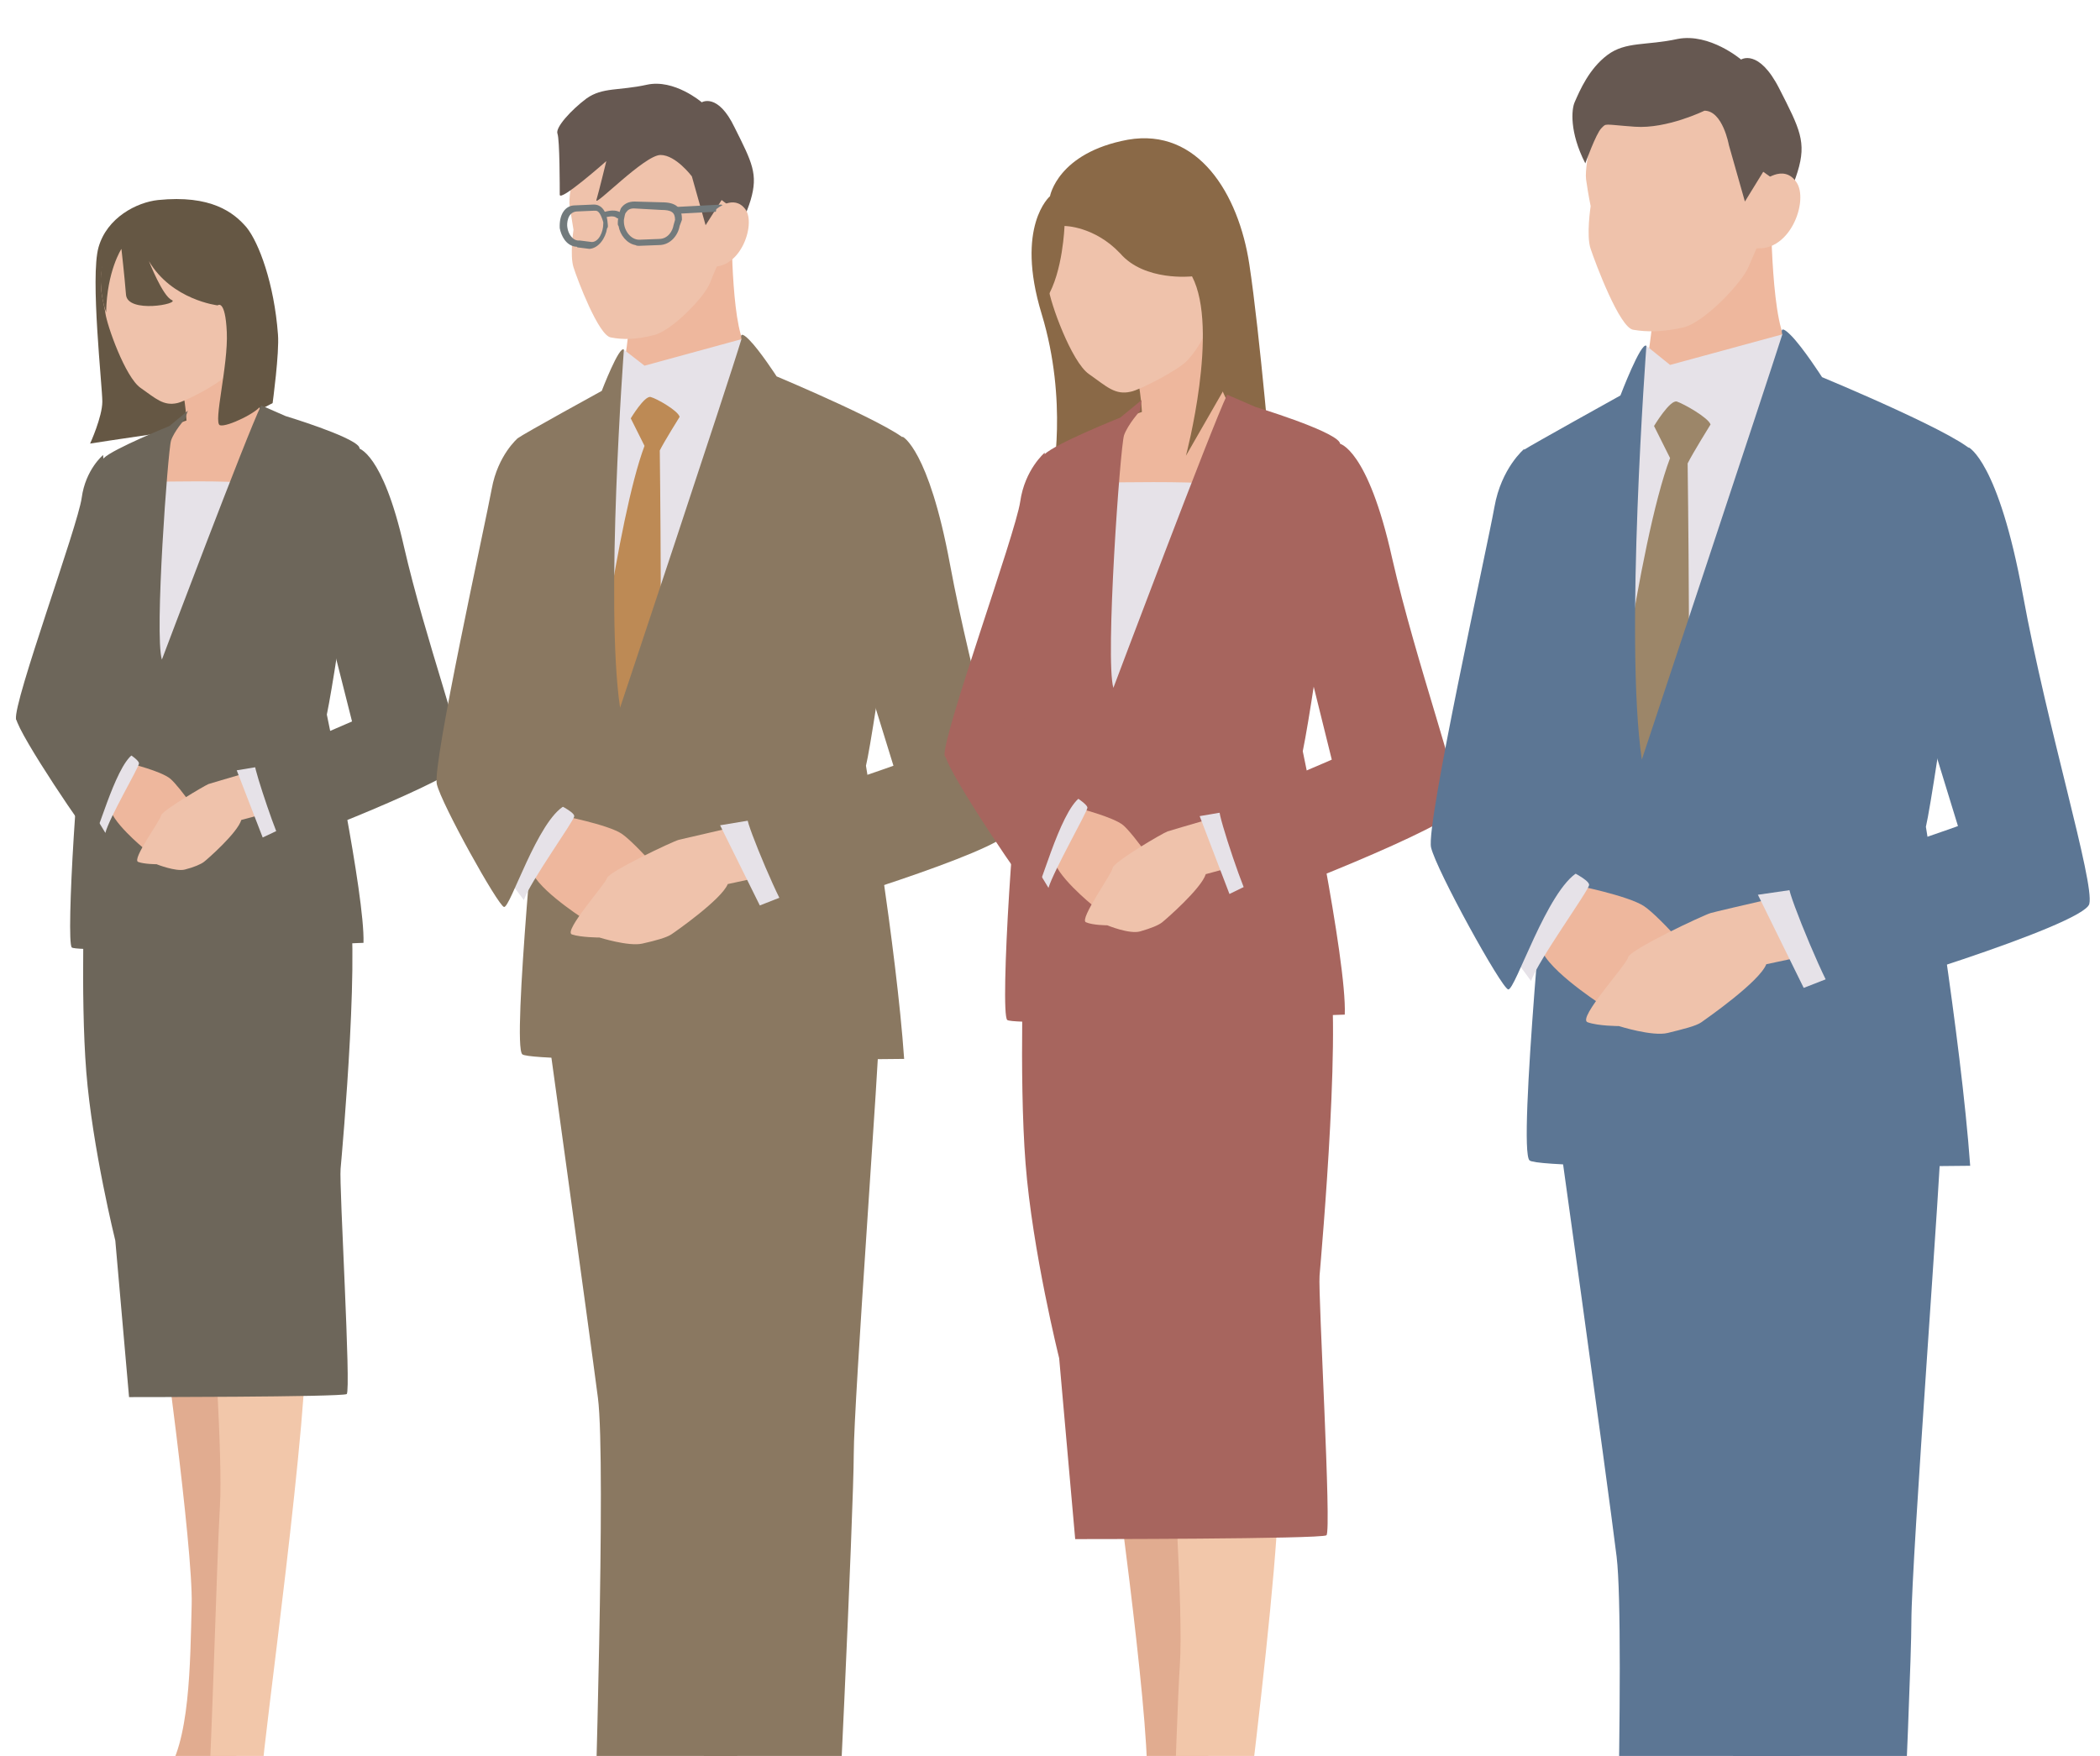
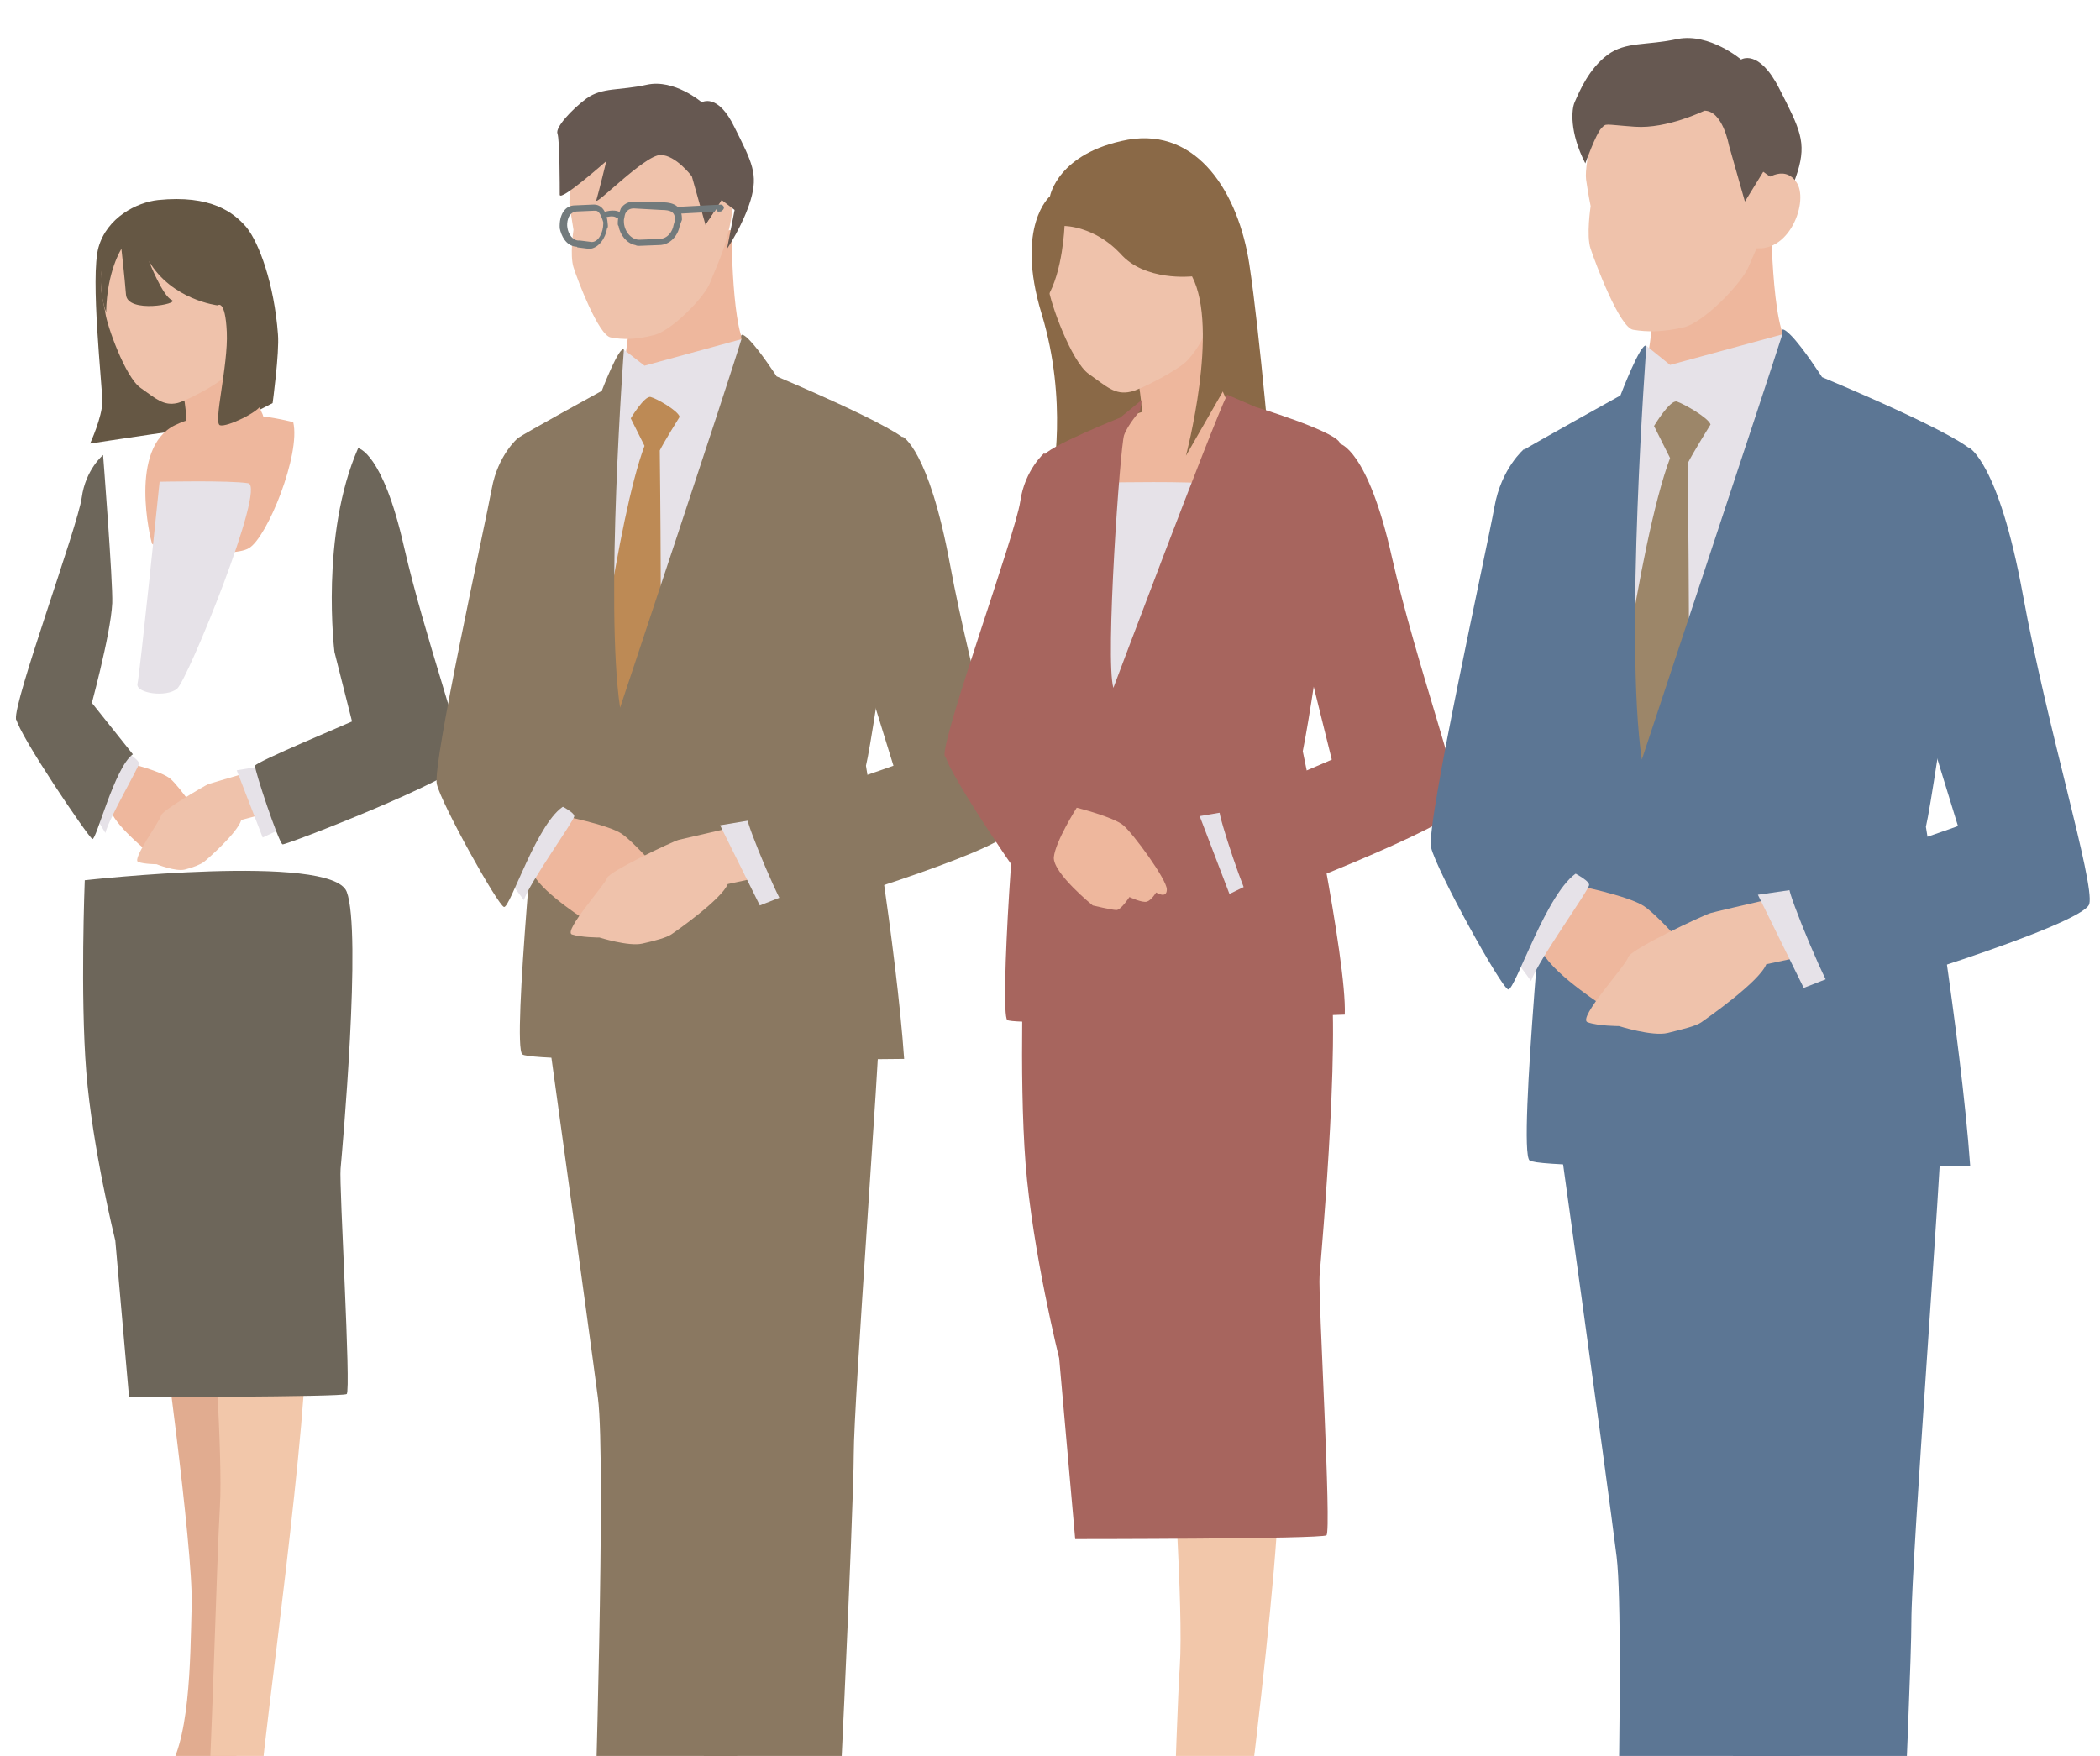
<svg xmlns="http://www.w3.org/2000/svg" xmlns:xlink="http://www.w3.org/1999/xlink" version="1.1" id="レイヤー_1" x="0px" y="0px" viewBox="0 0 275 230" style="enable-background:new 0 0 275 230;" xml:space="preserve">
  <style type="text/css">
	.st0{clip-path:url(#SVGID_2_);fill:#8A6947;}
	.st1{clip-path:url(#SVGID_4_);fill:#655744;}
	.st2{clip-path:url(#SVGID_6_);fill:#EEB79D;}
	.st3{clip-path:url(#SVGID_8_);fill:#EEB79D;}
	.st4{clip-path:url(#SVGID_10_);fill:#E1AC90;}
	.st5{clip-path:url(#SVGID_12_);fill:#736C62;}
	.st6{clip-path:url(#SVGID_14_);fill:#F2C7AA;}
	.st7{clip-path:url(#SVGID_16_);fill:#736C62;}
	.st8{clip-path:url(#SVGID_18_);fill:#6D665A;}
	.st9{clip-path:url(#SVGID_20_);fill:#6D665A;}
	.st10{clip-path:url(#SVGID_22_);fill:#EFC2AB;}
	.st11{clip-path:url(#SVGID_24_);fill:#E6E2E8;}
	.st12{clip-path:url(#SVGID_26_);fill:#6D665A;}
	.st13{clip-path:url(#SVGID_28_);fill:#EEB79D;}
	.st14{clip-path:url(#SVGID_30_);fill:#E6E2E8;}
	.st15{clip-path:url(#SVGID_32_);fill:#EFC2AB;}
	.st16{clip-path:url(#SVGID_34_);fill:#E6E2E8;}
	.st17{clip-path:url(#SVGID_36_);fill:#6D665A;}
	.st18{clip-path:url(#SVGID_38_);fill:#6D665A;}
	.st19{clip-path:url(#SVGID_40_);fill:#3F3F2B;}
	.st20{clip-path:url(#SVGID_42_);fill:#3F3F2B;}
	.st21{clip-path:url(#SVGID_44_);fill:#8A7861;}
	.st22{clip-path:url(#SVGID_46_);fill:#8A7861;}
	.st23{clip-path:url(#SVGID_48_);fill:#EEB79D;}
	.st24{clip-path:url(#SVGID_50_);fill:#EFC2AB;}
	.st25{clip-path:url(#SVGID_52_);fill:#665851;}
	.st26{clip-path:url(#SVGID_54_);fill:#E6E2E8;}
	.st27{clip-path:url(#SVGID_56_);fill:#BD8A55;}
	.st28{clip-path:url(#SVGID_58_);fill:#8A7861;}
	.st29{clip-path:url(#SVGID_60_);fill:#EEB79D;}
	.st30{clip-path:url(#SVGID_62_);fill:#E6E2E8;}
	.st31{clip-path:url(#SVGID_64_);fill:#8A7861;}
	.st32{clip-path:url(#SVGID_66_);fill:#EFC2AB;}
	.st33{clip-path:url(#SVGID_68_);fill:#E6E2E8;}
	.st34{clip-path:url(#SVGID_70_);fill:#8A7861;}
	.st35{clip-path:url(#SVGID_72_);fill:#727A7C;}
	.st36{clip-path:url(#SVGID_74_);fill:#727A7C;}
	.st37{clip-path:url(#SVGID_76_);fill:#727A7C;}
	.st38{clip-path:url(#SVGID_78_);fill:#727A7C;}
	.st39{clip-path:url(#SVGID_80_);fill:#EFC2AB;}
	.st40{clip-path:url(#SVGID_82_);fill:#655744;}
	.st41{clip-path:url(#SVGID_84_);fill:#EEB79D;}
	.st42{clip-path:url(#SVGID_86_);fill:#EEB79D;}
	.st43{clip-path:url(#SVGID_88_);fill:#E1AC90;}
	.st44{clip-path:url(#SVGID_90_);fill:#A76865;}
	.st45{clip-path:url(#SVGID_92_);fill:#F2C7AA;}
	.st46{clip-path:url(#SVGID_94_);fill:#A76865;}
	.st47{clip-path:url(#SVGID_96_);fill:#A7655E;}
	.st48{clip-path:url(#SVGID_98_);fill:#A7655E;}
	.st49{clip-path:url(#SVGID_100_);fill:#EFC2AB;}
	.st50{clip-path:url(#SVGID_102_);fill:#8A6947;}
	.st51{clip-path:url(#SVGID_104_);fill:#E6E2E8;}
	.st52{clip-path:url(#SVGID_106_);fill:#A7655E;}
	.st53{clip-path:url(#SVGID_108_);fill:#EEB79D;}
	.st54{clip-path:url(#SVGID_110_);fill:#E6E2E8;}
	.st55{clip-path:url(#SVGID_112_);fill:#EFC2AB;}
	.st56{clip-path:url(#SVGID_114_);fill:#E6E2E8;}
	.st57{clip-path:url(#SVGID_116_);fill:#A7655E;}
	.st58{clip-path:url(#SVGID_118_);fill:#A7655E;}
	.st59{clip-path:url(#SVGID_120_);fill:#8A8183;}
	.st60{clip-path:url(#SVGID_122_);fill:#8A8183;}
	.st61{clip-path:url(#SVGID_124_);fill:#5C7694;}
	.st62{clip-path:url(#SVGID_126_);fill:#5C7694;}
	.st63{clip-path:url(#SVGID_128_);fill:#EEB79D;}
	.st64{clip-path:url(#SVGID_130_);fill:#EFC2AB;}
	.st65{clip-path:url(#SVGID_132_);fill:#665851;}
	.st66{clip-path:url(#SVGID_134_);fill:#E6E2E8;}
	.st67{clip-path:url(#SVGID_136_);fill:#9C8669;}
	.st68{clip-path:url(#SVGID_138_);fill:#EFC2AB;}
	.st69{clip-path:url(#SVGID_140_);fill:#5C7694;}
	.st70{clip-path:url(#SVGID_142_);fill:#EEB79D;}
	.st71{clip-path:url(#SVGID_144_);fill:#E6E2E8;}
	.st72{clip-path:url(#SVGID_146_);fill:#5C7694;}
	.st73{clip-path:url(#SVGID_148_);fill:#EFC2AB;}
	.st74{clip-path:url(#SVGID_150_);fill:#E6E2E8;}
	.st75{clip-path:url(#SVGID_152_);fill:#5C7694;}
</style>
  <g>
    <g>
      <defs>
        <rect id="SVGID_1_" x="0" width="275" height="230" />
      </defs>
      <clipPath id="SVGID_2_">
        <use xlink:href="#SVGID_1_" style="overflow:visible;" />
      </clipPath>
      <path class="st0" d="M137.5,25.7c0,0-4.6,3.9-1.1,15.4s1.4,21.6,1.4,21.6l28.8,0.2c0,0-1.6-19.1-3-28.3s-6.7-17.9-15.9-16.3    C138.5,20,137.5,25.7,137.5,25.7z" />
    </g>
    <g>
      <defs>
        <rect id="SVGID_3_" x="0" width="275" height="230" />
      </defs>
      <clipPath id="SVGID_4_">
        <use xlink:href="#SVGID_3_" style="overflow:visible;" />
      </clipPath>
      <path class="st1" d="M20.7,26.2c-2.8,0.3-6.7,2.3-7.8,6.2s0.5,18.2,0.5,20.2s-1.6,5.5-1.6,5.5s16.1-2.5,17-2.3s6.9-3,6.9-3    s0.9-6.6,0.7-9c-0.5-6.7-2.5-12-4.1-14C30.6,27.8,27.6,25.5,20.7,26.2z" />
    </g>
    <g>
      <defs>
        <rect id="SVGID_5_" x="0" width="275" height="230" />
      </defs>
      <clipPath id="SVGID_6_">
        <use xlink:href="#SVGID_5_" style="overflow:visible;" />
      </clipPath>
      <path class="st2" d="M38.4,55.3c0,0-9.4-2.6-15.5,0.4s-3.2,14.9-3,15.5s10.4,2,12.7,0.6C35,70.4,39.4,59.5,38.4,55.3z" />
    </g>
    <g>
      <defs>
        <rect id="SVGID_7_" x="0" width="275" height="230" />
      </defs>
      <clipPath id="SVGID_8_">
        <use xlink:href="#SVGID_7_" style="overflow:visible;" />
      </clipPath>
      <path class="st3" d="M23.6,49.5c0,0,1.4,5.8,0.6,9c-0.8,3.2,4.8,2.6,7.2,0.4s3.4-3.6,3-4.6c-0.4-1-3-5.6-3-11.2    C31.4,37.6,23.6,49.5,23.6,49.5z" />
    </g>
    <g>
      <defs>
        <rect id="SVGID_9_" x="0" width="275" height="230" />
      </defs>
      <clipPath id="SVGID_10_">
        <use xlink:href="#SVGID_9_" style="overflow:visible;" />
      </clipPath>
      <path class="st4" d="M20.9,171.1c0,0,4.4,31.5,4.2,39.1c-0.2,7.6-0.2,18.3-3.6,22.5c-1.5,1.8-7.4,5.6-8.2,6s-4.4,2.6-0.6,2    c3.8-0.6,5.6-0.6,7.6-1.6c2-1,3.4-1.8,6.2-1c2.8,0.8,4.6-0.8,4.6-6c0-3.2-0.8-3.6-0.4-8.6c0.4-5,3.4-33.3,2.2-44.6    c-1.2-11.4-1.4-8.4-1.4-8.4L20.9,171.1z" />
    </g>
    <g>
      <defs>
        <rect id="SVGID_11_" x="0" width="275" height="230" />
      </defs>
      <clipPath id="SVGID_12_">
        <use xlink:href="#SVGID_11_" style="overflow:visible;" />
      </clipPath>
      <path class="st5" d="M15.1,237.2c0,0,6.8,0.2,7.8-0.2s8.4-3.6,8.4-3.6s0.8,3.4,0.2,5.4c-0.6,2-2,3.8-2,3.8L24,242l-0.4-3.2    c0,0-2.6,0.2-4.2,1.4c-1.6,1.2-2.8,2-5,2s-6.8,0-6.8-1s3.2-2.4,3.8-2.4C12.1,238.8,15.1,237.2,15.1,237.2z" />
    </g>
    <g>
      <defs>
        <rect id="SVGID_13_" x="0" width="275" height="230" />
      </defs>
      <clipPath id="SVGID_14_">
        <use xlink:href="#SVGID_13_" style="overflow:visible;" />
      </clipPath>
      <path class="st6" d="M27.8,171.2c0,0,1.4,19.7,1,26.1c-0.4,6.4-1.2,36.5-1.6,38.1c-0.4,1.6-0.6,5.4-0.2,6c0.4,0.6,2.2,4.8,3.8,4.8    c1.6,0,7.2,1,7.4,0s-3.6-13.1-3.8-14.6c-0.2-1.4,6.4-48.4,5.6-57.6S27.8,171.2,27.8,171.2z" />
    </g>
    <g>
      <defs>
        <rect id="SVGID_15_" x="0" width="275" height="230" />
      </defs>
      <clipPath id="SVGID_16_">
        <use xlink:href="#SVGID_15_" style="overflow:visible;" />
      </clipPath>
      <path class="st7" d="M26.6,237c0,0,1.4,2.4,1.6,3.4c0.2,1,2.2,3.8,2.2,3.8s3.6-0.6,7.4-0.4c0,0,3.6,3.4,2.8,4.6    c-0.8,1.2-8.6,1.6-10.2,0.6c-1.6-1-2-4.4-2-4.4l-2-0.2c0,0-0.4-1.2,0-6.4" />
    </g>
    <g>
      <defs>
        <rect id="SVGID_17_" x="0" width="275" height="230" />
      </defs>
      <clipPath id="SVGID_18_">
        <use xlink:href="#SVGID_17_" style="overflow:visible;" />
      </clipPath>
      <path class="st8" d="M11.1,115.3c0,0-0.6,15.1,0.2,25.1c0.8,10,3.8,22.1,3.8,22.1l1.8,20.5c0,0,27.9,0,28.5-0.4s-1-27.3-0.8-29.5    s2.8-31.1,0.8-36.3C43.4,111.7,11.1,115.3,11.1,115.3z" />
    </g>
    <g>
      <defs>
        <rect id="SVGID_19_" x="0" width="275" height="230" />
      </defs>
      <clipPath id="SVGID_20_">
        <use xlink:href="#SVGID_19_" style="overflow:visible;" />
      </clipPath>
      <path class="st9" d="M11.7,93.3c0,0,2.8-10.1,3-14.3c0.1-2.7-1.2-19.4-1.2-19.4s-2.3,1.9-2.8,5.6S1.7,92,2.1,94.2c0,0,2,3.4,7,1.6    L11.7,93.3z" />
    </g>
    <g>
      <defs>
        <rect id="SVGID_21_" x="0" width="275" height="230" />
      </defs>
      <clipPath id="SVGID_22_">
        <use xlink:href="#SVGID_21_" style="overflow:visible;" />
      </clipPath>
      <path class="st10" d="M23.8,28c-5-0.1-5.8,0.2-8.8,3.8c-3,3.6-1.4,7.6-1.2,9.2c0.2,1.6,2.6,8.4,4.6,9.8c2,1.4,3,2.4,4.8,2    c1-0.2,5.3-2.4,6.4-3.6c1.8-2,3-4.8,3.2-7.2C33,39.5,32.4,28.2,23.8,28z" />
    </g>
    <g>
      <defs>
        <rect id="SVGID_23_" x="0" width="275" height="230" />
      </defs>
      <clipPath id="SVGID_24_">
        <use xlink:href="#SVGID_23_" style="overflow:visible;" />
      </clipPath>
      <path class="st11" d="M20.9,63.1c0,0,9.2-0.2,11.6,0.2S24.6,89,23.2,90.2c-1.4,1.2-5.4,0.6-5.2-0.6C18.3,88.4,20.9,63.1,20.9,63.1    z" />
    </g>
    <g>
      <defs>
-         <rect id="SVGID_25_" x="0" width="275" height="230" />
-       </defs>
+         </defs>
      <clipPath id="SVGID_26_">
        <use xlink:href="#SVGID_25_" style="overflow:visible;" />
      </clipPath>
      <path class="st12" d="M24.2,54.9c0,0-1.4,1.6-1.8,2.8c-0.4,1.2-2.2,25.5-1.2,28.7c0,0,11.2-29.7,13-33.3l3.2,1.4    c0,0,8.6,2.6,9.6,4c1,1.4-2.8,28.3-4.2,35.1c0,0,5,23.7,4.8,29.9c0,0-37.5,1.4-38.2,0.6c-0.8-0.8,0.8-26.9,2-32.1    c-0.2-12.4-0.2-12.2-0.2-16.9c0-3.4,1.2-14,2.4-15.1c1.2-1.2,8.6-4.2,8.6-4.2l2.4-2L24.2,54.9z" />
    </g>
    <g>
      <defs>
        <rect id="SVGID_27_" x="0" width="275" height="230" />
      </defs>
      <clipPath id="SVGID_28_">
        <use xlink:href="#SVGID_27_" style="overflow:visible;" />
      </clipPath>
      <path class="st13" d="M17,100c0,0,4.1,1,5.3,2c1.2,1,4.9,6.1,4.9,7.3s-1.2,0.3-1.2,0.3s-0.5,0.8-1.1,1c-0.5,0.2-2-0.5-2-0.5    s-0.9,1.5-1.5,1.5c-0.5,0-2.6-0.5-2.6-0.5s-4.5-3.7-4.4-5.5C14.6,103.8,17,100,17,100z" />
    </g>
    <g>
      <defs>
        <rect id="SVGID_29_" x="0" width="275" height="230" />
      </defs>
      <clipPath id="SVGID_30_">
        <use xlink:href="#SVGID_29_" style="overflow:visible;" />
      </clipPath>
      <path class="st14" d="M16.5,98.5c0,0,1.7,1,1.7,1.5c0,0.5-3.9,7.1-4.4,9.1l-2-3.3C11.9,105.8,15.7,98.6,16.5,98.5z" />
    </g>
    <g>
      <defs>
        <rect id="SVGID_31_" x="0" width="275" height="230" />
      </defs>
      <clipPath id="SVGID_32_">
        <use xlink:href="#SVGID_31_" style="overflow:visible;" />
      </clipPath>
      <path class="st15" d="M36.5,100c0,0-8.6,2.5-9.2,2.7c-0.5,0.2-6.1,3.5-6.2,4.1c-0.1,0.7-3.9,5.8-3,6.1c0.8,0.3,2.4,0.3,2.4,0.3    s2.5,1,3.7,0.7c1.2-0.3,2.1-0.7,2.5-1c0.4-0.3,4.4-3.8,4.9-5.5l6.8-1.8L36.5,100z" />
    </g>
    <g>
      <defs>
        <rect id="SVGID_33_" x="0" width="275" height="230" />
      </defs>
      <clipPath id="SVGID_34_">
        <use xlink:href="#SVGID_33_" style="overflow:visible;" />
      </clipPath>
      <polygon class="st16" points="34.6,100.3 31,100.9 34.4,109.7 38.2,107.9   " />
    </g>
    <g>
      <defs>
        <rect id="SVGID_35_" x="0" width="275" height="230" />
      </defs>
      <clipPath id="SVGID_36_">
        <use xlink:href="#SVGID_35_" style="overflow:visible;" />
      </clipPath>
      <path class="st17" d="M46.9,58.7c0,0,3.2,0.5,6,12.9c2.8,12.2,8,26.3,7.6,28.3c-0.4,2-23,10.8-23.5,10.7    c-0.5-0.2-3.7-9.8-3.6-10.3c0.1-0.5,12.1-5.5,12.7-5.8l-2.3-9.1C43.8,85.4,41.9,70.1,46.9,58.7z" />
    </g>
    <g>
      <defs>
        <rect id="SVGID_37_" x="0" width="275" height="230" />
      </defs>
      <clipPath id="SVGID_38_">
        <use xlink:href="#SVGID_37_" style="overflow:visible;" />
      </clipPath>
      <path class="st18" d="M11.5,91.4l5.9,7.4c-2.4,1.7-4.8,11.3-5.3,11.1c-0.5-0.2-9.6-13.6-10-15.8C2.1,94.2,3.9,88,11.5,91.4z" />
    </g>
    <g>
      <defs>
        <rect id="SVGID_39_" x="0" width="275" height="230" />
      </defs>
      <clipPath id="SVGID_40_">
        <use xlink:href="#SVGID_39_" style="overflow:visible;" />
      </clipPath>
      <path class="st19" d="M90.6,238.9c0,0,2.4,5.6,2.1,7.5c-0.3,1.9-1,5.9-1,5.9s-1.9,1.1-6.1,0.5l-0.2-2.4c0,0-5.1,4.2-6.6,5.2    s-13.9,0.5-13.1-1.2s7.1-4,11-6.3c2.1-1.2,4.5-8.2,4.5-8.2L90.6,238.9z" />
    </g>
    <g>
      <defs>
        <rect id="SVGID_41_" x="0" width="275" height="230" />
      </defs>
      <clipPath id="SVGID_42_">
        <use xlink:href="#SVGID_41_" style="overflow:visible;" />
      </clipPath>
      <path class="st20" d="M95.3,244.9c0,0-0.5,3.1-0.5,5.4s-0.2,5.1,0.5,5.8c0.7,0.7,3,0.5,3,0.5s-0.2,5.4,1.4,6.5    c1.6,1,10.1,3.3,13.4,2.6s0.5-4-0.7-5.9c-1.2-1.9-5.2-6.6-5.4-7.7s-2.3-8.5-2.3-8.5L95.3,244.9z" />
    </g>
    <g>
      <defs>
        <rect id="SVGID_43_" x="0" width="275" height="230" />
      </defs>
      <clipPath id="SVGID_44_">
        <use xlink:href="#SVGID_43_" style="overflow:visible;" />
      </clipPath>
      <path class="st21" d="M71.1,130.5c0,0,6.1,44.1,7.2,52.6s-0.5,57.6-0.5,59.8c0,2.1,16.2,1.1,17,0.3c0.8-0.8,11.7-105.7,10.6-109.4    S69.8,130.5,71.1,130.5z" />
    </g>
    <g>
      <defs>
        <rect id="SVGID_45_" x="0" width="275" height="230" />
      </defs>
      <clipPath id="SVGID_46_">
        <use xlink:href="#SVGID_45_" style="overflow:visible;" />
      </clipPath>
      <path class="st22" d="M82.8,133.4c0.8,0.3,8.2,66.7,8.8,72.8c0.5,6.1,0.5,43.8,1.6,44.6s15.7,0.5,15.9-0.3    c0.3-0.8,2.7-53.1,2.7-60c0-6.9,3.4-52.6,3.4-56.9S82.8,133.4,82.8,133.4z" />
    </g>
    <g>
      <defs>
        <rect id="SVGID_47_" x="0" width="275" height="230" />
      </defs>
      <clipPath id="SVGID_48_">
        <use xlink:href="#SVGID_47_" style="overflow:visible;" />
      </clipPath>
      <path class="st23" d="M95.8,30.1c0,0,0,14.3,2.2,15.5c2.2,1.2-10.8,10.8-13.7,10.1s-2.7-7.3-2.7-7.3s1.7-8.9,0.5-12.2    C80.9,32.9,95.8,30.1,95.8,30.1z" />
    </g>
    <g>
      <defs>
        <rect id="SVGID_49_" x="0" width="275" height="230" />
      </defs>
      <clipPath id="SVGID_50_">
        <use xlink:href="#SVGID_49_" style="overflow:visible;" />
      </clipPath>
      <path class="st24" d="M96.1,25.9c0,0-1.3-11.8-6.4-12.3c-10.5-1-13.6,4.4-13.6,4.4s-1.8,7.2-1.5,9c0.3,1.8,0.5,3.1,0.5,3.1    s-0.5,3.3,0,4.9s3.3,9,4.9,9.2c1.5,0.3,3.3,0.3,5.6-0.3c2.3-0.5,6.7-5,7.4-6.9C94,34.4,95.6,31.6,96.1,25.9z" />
    </g>
    <g>
      <defs>
        <rect id="SVGID_51_" x="0" width="275" height="230" />
      </defs>
      <clipPath id="SVGID_52_">
        <use xlink:href="#SVGID_51_" style="overflow:visible;" />
      </clipPath>
      <path class="st25" d="M94.5,26.2l-2.1,3.3l-1.8-6.4c0,0-2.1-2.8-4.1-2.8c-2.1,0-8.7,6.9-8.4,5.9c0.3-1,1.3-5.1,1.3-5.1    s-6.1,5.4-6.1,4.4c0-1,0-7.2-0.3-8s1.8-3.1,3.8-4.6c2.1-1.5,4.3-1,7.9-1.8c3.6-0.8,7.2,2.3,7.2,2.3s2.1-1.3,4.3,3.3    c2.3,4.6,3.1,6.1,2.1,9.5c-1,3.3-3.1,6.4-3.1,6.4l1-5.1L94.5,26.2z" />
    </g>
    <g>
      <defs>
        <rect id="SVGID_53_" x="0" width="275" height="230" />
      </defs>
      <clipPath id="SVGID_54_">
        <use xlink:href="#SVGID_53_" style="overflow:visible;" />
      </clipPath>
      <path class="st26" d="M81.7,45.8l2.7,2.1l12.8-3.5c0,0,1.9,1.1,1.9,2.7c0,1.6-13.3,50.2-13.3,50.2l-9-1.1l1.9-43L81.7,45.8z" />
    </g>
    <g>
      <defs>
        <rect id="SVGID_55_" x="0" width="275" height="230" />
      </defs>
      <clipPath id="SVGID_56_">
        <use xlink:href="#SVGID_55_" style="overflow:visible;" />
      </clipPath>
      <path class="st27" d="M82.6,54.8c0,0,1.8-3,2.6-2.8c0.8,0.2,3.6,1.8,3.8,2.6c0,0-2,3.2-2.6,4.4c0,0,0.4,32.1-0.2,35.9    c-0.6,3.8-9.2,3.6-9,2c0.2-1.6,3.6-28.9,7.2-38.5L82.6,54.8z" />
    </g>
    <g>
      <defs>
        <rect id="SVGID_57_" x="0" width="275" height="230" />
      </defs>
      <clipPath id="SVGID_58_">
        <use xlink:href="#SVGID_57_" style="overflow:visible;" />
      </clipPath>
      <path class="st28" d="M81.7,45.8c0,0-2.5,33.4-0.5,46.9c0,0,14.2-42.6,15.9-48.3c0,0-0.4-1.3,1,0.1c1.4,1.4,3.6,4.8,3.6,4.8    s16.7,7,17.3,8.8c0.6,1.8-4.6,38.2-5.6,42.2c0,0,4,23.9,5,38.4c0,0-48.6,0.6-50-0.6c-1.4-1.2,2.2-37.1,2.2-39.2S67,58,67.8,57.4    c0.8-0.6,11-6.2,11-6.2S81.1,45.2,81.7,45.8z" />
    </g>
    <g>
      <defs>
        <rect id="SVGID_59_" x="0" width="275" height="230" />
      </defs>
      <clipPath id="SVGID_60_">
        <use xlink:href="#SVGID_59_" style="overflow:visible;" />
      </clipPath>
      <path class="st29" d="M73.4,106.8c0,0,6.2,1.2,8,2.4s7.4,7.4,7.4,8.8c0,1.4-1.8,0.4-1.8,0.4s-0.8,1-1.6,1.2c-0.8,0.2-3-0.6-3-0.6    s-1.4,1.8-2.2,1.8c-0.8,0-4-0.6-4-0.6s-6.8-4.4-6.6-6.6C69.8,111.4,73.4,106.8,73.4,106.8z" />
    </g>
    <g>
      <defs>
        <rect id="SVGID_61_" x="0" width="275" height="230" />
      </defs>
      <clipPath id="SVGID_62_">
        <use xlink:href="#SVGID_61_" style="overflow:visible;" />
      </clipPath>
      <path class="st30" d="M72.6,105.1c0,0,2.6,1.2,2.6,1.8s-5.8,8.6-6.6,11l-3-4C65.7,113.8,71.4,105.3,72.6,105.1z" />
    </g>
    <g>
      <defs>
        <rect id="SVGID_63_" x="0" width="275" height="230" />
      </defs>
      <clipPath id="SVGID_64_">
        <use xlink:href="#SVGID_63_" style="overflow:visible;" />
      </clipPath>
      <path class="st31" d="M67.8,57.4c0,0-2.6,2.2-3.4,6.6c-0.8,4.4-7.8,36.1-7.2,38.7c0.6,2.6,8,15.9,8.8,16.1s4.4-11.4,8-13.3l-3-5.4    c0,0-1.4-13.3-1.2-18.3C70,78.5,67.8,57.4,67.8,57.4z" />
    </g>
    <g>
      <defs>
        <rect id="SVGID_65_" x="0" width="275" height="230" />
      </defs>
      <clipPath id="SVGID_66_">
        <use xlink:href="#SVGID_65_" style="overflow:visible;" />
      </clipPath>
      <path class="st32" d="M102.7,106.8c0,0-12.9,3-13.8,3.2c-0.8,0.2-9.2,4.2-9.4,5c-0.2,0.8-5.8,7-4.6,7.4c1.2,0.4,3.6,0.4,3.6,0.4    s3.8,1.2,5.6,0.8c1.8-0.4,3.2-0.8,3.8-1.2c0.6-0.4,6.6-4.6,7.4-6.6l10.2-2.2L102.7,106.8z" />
    </g>
    <g>
      <defs>
        <rect id="SVGID_67_" x="0" width="275" height="230" />
      </defs>
      <clipPath id="SVGID_68_">
        <use xlink:href="#SVGID_67_" style="overflow:visible;" />
      </clipPath>
      <polygon class="st33" points="99.7,107.2 94.3,108.1 99.5,118.6 105.1,116.4   " />
    </g>
    <g>
      <defs>
        <rect id="SVGID_69_" x="0" width="275" height="230" />
      </defs>
      <clipPath id="SVGID_70_">
        <use xlink:href="#SVGID_69_" style="overflow:visible;" />
      </clipPath>
      <path class="st34" d="M118.2,57.2c0,0,3.4,1.6,6.2,16.7c2.8,15.1,8.2,32.7,7.6,35.1s-27.9,10.8-28.7,10.6    c-0.8-0.2-5.6-11.8-5.4-12.3c0.2-0.6,18.1-6.6,19.1-7l-3.4-11C113.7,89.3,110.7,71,118.2,57.2z" />
    </g>
    <g>
      <defs>
        <rect id="SVGID_71_" x="0" width="275" height="230" />
      </defs>
      <clipPath id="SVGID_72_">
        <use xlink:href="#SVGID_71_" style="overflow:visible;" />
      </clipPath>
      <path class="st35" d="M75.3,32.3c-1.2-0.2-1.8-1.4-2-2.4c-0.1-1.8,0.7-3,2-3l2.3-0.1c1.2-0.1,1.9,0.9,2,2.7c0,0.1,0,0.1,0,0.2    c0,0.1-0.1,0.2-0.1,0.2c-0.2,1.3-1.1,2.6-2.3,2.7l-1.6-0.2C75.6,32.3,75.4,32.3,75.3,32.3z M78,27.6c-0.1,0-0.2,0-0.2,0l-2.3,0.1    c-1.2,0.1-1.3,1.6-1.2,2.1c0.1,0.8,0.7,1.8,1.6,1.7l1.6,0.2c0.9,0,1.5-1.3,1.5-2.4c0-0.1,0-0.1,0-0.2C78.7,28.1,78.4,27.6,78,27.6    z" />
    </g>
    <g>
      <defs>
        <rect id="SVGID_73_" x="0" width="275" height="230" />
      </defs>
      <clipPath id="SVGID_74_">
        <use xlink:href="#SVGID_73_" style="overflow:visible;" />
      </clipPath>
      <path class="st36" d="M83.2,32.1c-1.1-0.2-2-1.3-2.2-2.5c-0.1-0.1-0.1-0.2-0.1-0.3c0-0.8,0.2-1.5,0.4-2c0.4-0.6,1-0.9,1.8-0.9    l3.6,0.1c1.8,0,2.6,0.7,2.6,2.2c0,0,0,0.1,0,0.1L89,29.6c-0.2,1.2-1.2,2.5-2.7,2.5l-2.6,0.1C83.5,32.2,83.4,32.2,83.2,32.1z     M81.7,28.8c0,0,0,0.1,0,0.2c0,1.2,0.9,2.4,2,2.4l2.6-0.1c1.2,0,1.8-1.1,1.9-1.8l0.2-0.7c0-1-0.5-1.3-1.8-1.3L83,27.3    c-0.5,0-0.8,0.2-1,0.5C81.8,28,81.8,28.4,81.7,28.8z" />
    </g>
    <g>
      <defs>
        <rect id="SVGID_75_" x="0" width="275" height="230" />
      </defs>
      <clipPath id="SVGID_76_">
        <use xlink:href="#SVGID_75_" style="overflow:visible;" />
      </clipPath>
      <path class="st37" d="M79.1,28.6c-0.1,0-0.3-0.1-0.3-0.3c-0.1-0.2,0-0.5,0.2-0.5c0.1,0,1.3-0.5,2.2,0c0.2,0.1,0.3,0.4,0.1,0.6    s-0.4,0.3-0.6,0.1c-0.4-0.3-1.2-0.1-1.5,0C79.2,28.6,79.2,28.6,79.1,28.6z" />
    </g>
    <g>
      <defs>
        <rect id="SVGID_77_" x="0" width="275" height="230" />
      </defs>
      <clipPath id="SVGID_78_">
        <use xlink:href="#SVGID_77_" style="overflow:visible;" />
      </clipPath>
      <path class="st38" d="M88.5,27.9c-0.1-0.1-0.2-0.2-0.2-0.3c0-0.2,0.2-0.4,0.4-0.5l5.7-0.3c0.2,0,0.4,0.2,0.4,0.4    c0,0.2-0.2,0.4-0.4,0.5l-5.7,0.3C88.7,28,88.6,27.9,88.5,27.9z" />
    </g>
    <g>
      <defs>
        <rect id="SVGID_79_" x="0" width="275" height="230" />
      </defs>
      <clipPath id="SVGID_80_">
        <use xlink:href="#SVGID_79_" style="overflow:visible;" />
      </clipPath>
-       <path class="st39" d="M93.8,27.4c0,0,2.3-2,3.8,0c1.5,2-0.8,8.5-5.1,7.4L93.8,27.4z" />
+       <path class="st39" d="M93.8,27.4c1.5,2-0.8,8.5-5.1,7.4L93.8,27.4z" />
    </g>
    <g>
      <defs>
        <rect id="SVGID_81_" x="0" width="275" height="230" />
      </defs>
      <clipPath id="SVGID_82_">
        <use xlink:href="#SVGID_81_" style="overflow:visible;" />
      </clipPath>
      <path class="st40" d="M15.9,32.6c0,0-1.9,2.9-2,8.3c0,0-2.6-6.5,2.2-11.6s13.6-0.9,15.2,1.6s3.1,21.2,2.9,22.1s-4.5,3-5.4,2.7    s1.1-7.8,0.9-12.2S28.5,40,28.5,40s-6-0.7-9-5.8c0,0,1.8,4.6,3,5.1c1.1,0.5-5.8,1.8-6-0.7S15.9,32.6,15.9,32.6z" />
    </g>
    <g>
      <defs>
        <rect id="SVGID_83_" x="0" width="275" height="230" />
      </defs>
      <clipPath id="SVGID_84_">
        <use xlink:href="#SVGID_83_" style="overflow:visible;" />
      </clipPath>
      <path class="st41" d="M165.6,54.2c0,0-10.8-3-17.9,0.5s-3.7,17.2-3.4,17.9s12,2.3,14.7,0.7C161.7,71.7,166.8,59,165.6,54.2z" />
    </g>
    <g>
      <defs>
        <rect id="SVGID_85_" x="0" width="275" height="230" />
      </defs>
      <clipPath id="SVGID_86_">
        <use xlink:href="#SVGID_85_" style="overflow:visible;" />
      </clipPath>
      <path class="st42" d="M148.6,47.6c0,0,1.6,6.7,0.7,10.4s5.5,3,8.3,0.5c2.8-2.5,3.9-4.1,3.4-5.3s-3.4-6.4-3.4-12.9    S148.6,47.6,148.6,47.6z" />
    </g>
    <g>
      <defs>
        <rect id="SVGID_87_" x="0" width="275" height="230" />
      </defs>
      <clipPath id="SVGID_88_">
        <use xlink:href="#SVGID_87_" style="overflow:visible;" />
      </clipPath>
-       <path class="st43" d="M145.4,187.9c0,0,5.1,36.3,4.8,45.1s-0.2,21.2-4.1,26c-1.7,2.1-8.5,6.4-9.4,6.9c-0.9,0.5-5.1,3-0.7,2.3    s6.4-0.7,8.7-1.8s3.9-2.1,7.1-1.1s5.3-0.9,5.3-6.9c0-3.7-0.9-4.1-0.5-9.9c0.5-5.8,3.9-38.4,2.5-51.5s-1.6-9.7-1.6-9.7L145.4,187.9    z" />
    </g>
    <g>
      <defs>
        <rect id="SVGID_89_" x="0" width="275" height="230" />
      </defs>
      <clipPath id="SVGID_90_">
        <use xlink:href="#SVGID_89_" style="overflow:visible;" />
      </clipPath>
      <path class="st44" d="M138.7,264.2c0,0,7.8,0.2,9-0.2c1.1-0.5,9.7-4.1,9.7-4.1s0.9,3.9,0.2,6.2s-2.3,4.4-2.3,4.4l-6.2-0.7    l-0.5-3.7c0,0-3,0.2-4.8,1.6c-1.8,1.4-3.2,2.3-5.8,2.3s-7.8,0-7.8-1.1s3.7-2.8,4.4-2.8C135.2,266,138.7,264.2,138.7,264.2z" />
    </g>
    <g>
      <defs>
        <rect id="SVGID_91_" x="0" width="275" height="230" />
      </defs>
      <clipPath id="SVGID_92_">
        <use xlink:href="#SVGID_91_" style="overflow:visible;" />
      </clipPath>
      <path class="st45" d="M153.4,188.1c0,0,1.6,22.8,1.1,30.1s-1.4,42.1-1.8,43.9c-0.5,1.8-0.7,6.2-0.2,6.9s2.5,5.5,4.4,5.5    s8.3,1.1,8.5,0s-4.1-15.2-4.4-16.8c-0.2-1.6,7.4-55.9,6.4-66.5C166.5,180.7,153.4,188.1,153.4,188.1z" />
    </g>
    <g>
      <defs>
        <rect id="SVGID_93_" x="0" width="275" height="230" />
      </defs>
      <clipPath id="SVGID_94_">
        <use xlink:href="#SVGID_93_" style="overflow:visible;" />
      </clipPath>
      <path class="st46" d="M152,264c0,0,1.6,2.8,1.8,3.9s2.5,4.4,2.5,4.4s4.1-0.7,8.5-0.5c0,0,4.1,3.9,3.2,5.3s-9.9,1.8-11.7,0.7    s-2.3-5.1-2.3-5.1l-2.3-0.2c0,0-0.5-1.4,0-7.4" />
    </g>
    <g>
      <defs>
        <rect id="SVGID_95_" x="0" width="275" height="230" />
      </defs>
      <clipPath id="SVGID_96_">
        <use xlink:href="#SVGID_95_" style="overflow:visible;" />
      </clipPath>
      <path class="st47" d="M134.1,123.4c0,0-0.7,17.5,0.2,29s4.4,25.5,4.4,25.5l2.1,23.7c0,0,32.2,0,32.9-0.5s-1.1-31.5-0.9-34    s3.2-35.9,0.9-41.9C171.4,119.3,134.1,123.4,134.1,123.4z" />
    </g>
    <g>
      <defs>
        <rect id="SVGID_97_" x="0" width="275" height="230" />
      </defs>
      <clipPath id="SVGID_98_">
        <use xlink:href="#SVGID_97_" style="overflow:visible;" />
      </clipPath>
      <path class="st48" d="M134.8,98.2c0,0,3.3-11.7,3.4-16.5c0.1-3.1-1.4-22.4-1.4-22.4s-2.6,2.2-3.2,6.4s-10.3,30.9-9.9,33.3    c0,0,2.3,3.9,8.1,1.8L134.8,98.2z" />
    </g>
    <g>
      <defs>
        <rect id="SVGID_99_" x="0" width="275" height="230" />
      </defs>
      <clipPath id="SVGID_100_">
        <use xlink:href="#SVGID_99_" style="overflow:visible;" />
      </clipPath>
      <path class="st49" d="M148.8,22.7c-5.8-0.1-6.7,0.2-10.1,4.4s-1.6,8.7-1.4,10.6s3,9.7,5.3,11.3s3.4,2.8,5.5,2.3    c1.1-0.2,6.2-2.8,7.4-4.1c2.1-2.3,3.4-5.5,3.7-8.3C159.4,36.1,158.7,23,148.8,22.7z" />
    </g>
    <g>
      <defs>
        <rect id="SVGID_101_" x="0" width="275" height="230" />
      </defs>
      <clipPath id="SVGID_102_">
        <use xlink:href="#SVGID_101_" style="overflow:visible;" />
      </clipPath>
      <path class="st50" d="M139.4,29.6c0,0-0.2,6-2.3,9.4c0,0-3-6.7-0.2-10.8c0,0,2.3-6.2,9-6.7s15.4-1.4,15.2,28.1l-5.8,10.1    c0,0,4.4-16.6,0.8-23.5c0,0-6.2,0.7-9.4-3C143.3,29.6,139.4,29.6,139.4,29.6z" />
    </g>
    <g>
      <defs>
        <rect id="SVGID_103_" x="0" width="275" height="230" />
      </defs>
      <clipPath id="SVGID_104_">
        <use xlink:href="#SVGID_103_" style="overflow:visible;" />
      </clipPath>
      <path class="st51" d="M145.4,63.2c0,0,10.6-0.2,13.3,0.2s-9,29.7-10.6,31.1s-6.2,0.7-6-0.7C142.4,92.4,145.4,63.2,145.4,63.2z" />
    </g>
    <g>
      <defs>
        <rect id="SVGID_105_" x="0" width="275" height="230" />
      </defs>
      <clipPath id="SVGID_106_">
        <use xlink:href="#SVGID_105_" style="overflow:visible;" />
      </clipPath>
      <path class="st52" d="M149.3,53.8c0,0-1.6,1.8-2.1,3.2s-2.5,29.4-1.4,33.1c0,0,12.9-34.3,14.9-38.4l3.7,1.6c0,0,9.9,3,11,4.6    c1.1,1.6-3.2,32.7-4.8,40.5c0,0,5.8,27.4,5.5,34.5c0,0-43.2,1.6-44.2,0.7s0.9-31.1,2.3-37c-0.2-14.3-0.2-14.1-0.2-19.6    c0-3.9,1.4-16.1,2.8-17.5c1.4-1.4,9.9-4.8,9.9-4.8l2.8-2.3L149.3,53.8z" />
    </g>
    <g>
      <defs>
        <rect id="SVGID_107_" x="0" width="275" height="230" />
      </defs>
      <clipPath id="SVGID_108_">
        <use xlink:href="#SVGID_107_" style="overflow:visible;" />
      </clipPath>
      <path class="st53" d="M141,105.8c0,0,4.8,1.2,6.1,2.3s5.7,7.1,5.7,8.4s-1.4,0.4-1.4,0.4s-0.6,1-1.2,1.2c-0.6,0.2-2.3-0.6-2.3-0.6    s-1.1,1.7-1.7,1.7c-0.6,0-3.1-0.6-3.1-0.6s-5.2-4.2-5.1-6.3C138.2,110.2,141,105.8,141,105.8z" />
    </g>
    <g>
      <defs>
        <rect id="SVGID_109_" x="0" width="275" height="230" />
      </defs>
      <clipPath id="SVGID_110_">
        <use xlink:href="#SVGID_109_" style="overflow:visible;" />
      </clipPath>
-       <path class="st54" d="M140.4,104.1c0,0,2,1.2,2,1.7s-4.4,8.2-5.1,10.5l-2.3-3.8C135,112.5,139.4,104.2,140.4,104.1z" />
    </g>
    <g>
      <defs>
        <rect id="SVGID_111_" x="0" width="275" height="230" />
      </defs>
      <clipPath id="SVGID_112_">
        <use xlink:href="#SVGID_111_" style="overflow:visible;" />
      </clipPath>
-       <path class="st55" d="M163.5,105.8c0,0-10,2.9-10.6,3.1c-0.6,0.2-7.1,4-7.2,4.8c-0.1,0.8-4.4,6.7-3.5,7.1c0.9,0.4,2.8,0.4,2.8,0.4    s2.9,1.2,4.3,0.8c1.4-0.4,2.4-0.8,2.9-1.2c0.5-0.4,5.1-4.4,5.7-6.3l7.8-2.1L163.5,105.8z" />
    </g>
    <g>
      <defs>
        <rect id="SVGID_113_" x="0" width="275" height="230" />
      </defs>
      <clipPath id="SVGID_114_">
        <use xlink:href="#SVGID_113_" style="overflow:visible;" />
      </clipPath>
      <polygon class="st56" points="161.2,106.2 157.1,106.9 161,117.1 165.3,115   " />
    </g>
    <g>
      <defs>
        <rect id="SVGID_115_" x="0" width="275" height="230" />
      </defs>
      <clipPath id="SVGID_116_">
        <use xlink:href="#SVGID_115_" style="overflow:visible;" />
      </clipPath>
      <path class="st57" d="M175.4,58.1c0,0,3.7,0.6,6.9,15c3.2,14,9.2,30.4,8.7,32.7c-0.5,2.3-26.6,12.5-27.2,12.3    c-0.6-0.2-4.3-11.3-4.1-11.9c0.1-0.6,13.9-6.3,14.7-6.7l-2.6-10.5C171.9,88.9,169.6,71.3,175.4,58.1z" />
    </g>
    <g>
      <defs>
        <rect id="SVGID_117_" x="0" width="275" height="230" />
      </defs>
      <clipPath id="SVGID_118_">
        <use xlink:href="#SVGID_117_" style="overflow:visible;" />
      </clipPath>
      <path class="st58" d="M134.6,95.8l6.9,8.6c-2.8,1.9-5.5,13-6.1,12.8s-11.1-15.7-11.6-18.2C123.7,99.1,125.8,91.9,134.6,95.8z" />
    </g>
    <g>
      <defs>
        <rect id="SVGID_119_" x="0" width="275" height="230" />
      </defs>
      <clipPath id="SVGID_120_">
        <use xlink:href="#SVGID_119_" style="overflow:visible;" />
      </clipPath>
      <path class="st59" d="M225.9,268.4c0,0,2.8,6.4,2.4,8.6c-0.4,2.2-1.2,6.8-1.2,6.8s-2.2,1.2-7,0.6l-0.2-2.8c0,0-5.8,4.8-7.6,6    c-1.8,1.2-16.1,0.6-15.1-1.4s8.2-4.7,12.7-7.2c2.4-1.4,5.2-9.5,5.2-9.5L225.9,268.4z" />
    </g>
    <g>
      <defs>
        <rect id="SVGID_121_" x="0" width="275" height="230" />
      </defs>
      <clipPath id="SVGID_122_">
        <use xlink:href="#SVGID_121_" style="overflow:visible;" />
      </clipPath>
      <path class="st60" d="M231.3,275.2c0,0-0.6,3.6-0.6,6.2c0,2.6-0.2,5.8,0.6,6.6c0.8,0.8,3.4,0.6,3.4,0.6s-0.2,6.2,1.6,7.4    c1.8,1.2,11.7,3.8,15.5,3c3.8-0.8,0.6-4.6-0.8-6.8c-1.4-2.2-6-7.6-6.2-8.9c-0.2-1.2-2.6-9.9-2.6-9.9L231.3,275.2z" />
    </g>
    <g>
      <defs>
        <rect id="SVGID_123_" x="0" width="275" height="230" />
      </defs>
      <clipPath id="SVGID_124_">
        <use xlink:href="#SVGID_123_" style="overflow:visible;" />
      </clipPath>
      <path class="st61" d="M203.4,143.2c0,0,7.1,50.9,8.3,60.7c1.2,9.8-0.6,66.5-0.6,69s18.7,1.2,19.6,0.3    c0.9-0.9,13.5-122.1,12.3-126.3C241.7,142.5,201.8,143.2,203.4,143.2z" />
    </g>
    <g>
      <defs>
        <rect id="SVGID_125_" x="0" width="275" height="230" />
      </defs>
      <clipPath id="SVGID_126_">
        <use xlink:href="#SVGID_125_" style="overflow:visible;" />
      </clipPath>
      <path class="st62" d="M216.9,146.5c0.9,0.3,9.5,77,10.1,84c0.6,7.1,0.6,50.6,1.8,51.5c1.2,0.9,18.1,0.6,18.4-0.3    c0.3-0.9,3.1-61.3,3.1-69.3s4-60.7,4-65.6C254.3,141.9,216.9,146.5,216.9,146.5z" />
    </g>
    <g>
      <defs>
        <rect id="SVGID_127_" x="0" width="275" height="230" />
      </defs>
      <clipPath id="SVGID_128_">
        <use xlink:href="#SVGID_127_" style="overflow:visible;" />
      </clipPath>
      <path class="st63" d="M231.9,27.3c0,0,0,16.5,2.5,17.9c2.5,1.3-12.4,12.5-15.8,11.6c-3.4-0.8-3.1-8.4-3.1-8.4s2-10.3,0.6-14.1    C214.6,30.5,231.9,27.3,231.9,27.3z" />
    </g>
    <g>
      <defs>
        <rect id="SVGID_129_" x="0" width="275" height="230" />
      </defs>
      <clipPath id="SVGID_130_">
        <use xlink:href="#SVGID_129_" style="overflow:visible;" />
      </clipPath>
      <path class="st64" d="M232.6,22.3c0,0-1.5-13.6-7.4-14.2c-12.1-1.2-15.7,5-15.7,5s-2.1,8.3-1.8,10.4s0.6,3.5,0.6,3.5    s-0.6,3.9,0,5.6c0.6,1.8,3.8,10.4,5.6,10.6c1.8,0.3,3.8,0.3,6.5-0.3c2.7-0.6,7.7-5.8,8.6-8C230.2,32,232,28.8,232.6,22.3z" />
    </g>
    <g>
      <defs>
        <rect id="SVGID_131_" x="0" width="275" height="230" />
      </defs>
      <clipPath id="SVGID_132_">
        <use xlink:href="#SVGID_131_" style="overflow:visible;" />
      </clipPath>
      <path class="st65" d="M223.2,14.5c2.4,0,3.2,4.5,3.2,4.5l2.1,7.4l2.4-3.9l2.1,1.5l-1.2,5.9c0,0,2.4-3.5,3.6-7.4    c1.2-3.9,0.3-5.6-2.4-10.9c-2.7-5.3-5-3.8-5-3.8s-4.1-3.5-8.3-2.7c-4.1,0.9-6.8,0.3-9.2,2.1s-3.6,4.6-4.3,6.2    c-0.4,0.9-0.7,3.9,1.4,8c0,0,1.4-3.9,2.1-4.6s0.2-0.5,4.4-0.2S223.2,14.5,223.2,14.5z" />
    </g>
    <g>
      <defs>
        <rect id="SVGID_133_" x="0" width="275" height="230" />
      </defs>
      <clipPath id="SVGID_134_">
        <use xlink:href="#SVGID_133_" style="overflow:visible;" />
      </clipPath>
      <path class="st66" d="M215.6,45.3l3.1,2.5l14.7-4c0,0,2.1,1.2,2.1,3.1s-15.3,58-15.3,58l-10.4-1.2l2.1-49.7L215.6,45.3z" />
    </g>
    <g>
      <defs>
        <rect id="SVGID_135_" x="0" width="275" height="230" />
      </defs>
      <clipPath id="SVGID_136_">
        <use xlink:href="#SVGID_135_" style="overflow:visible;" />
      </clipPath>
      <path class="st67" d="M216.6,55.8c0,0,2.1-3.5,3-3.2s4.1,2.1,4.4,3c0,0-2.3,3.7-3,5.1c0,0,0.5,37-0.2,41.4s-10.6,4.1-10.4,2.3    s4.1-33.3,8.3-44.4L216.6,55.8z" />
    </g>
    <g>
      <defs>
        <rect id="SVGID_137_" x="0" width="275" height="230" />
      </defs>
      <clipPath id="SVGID_138_">
        <use xlink:href="#SVGID_137_" style="overflow:visible;" />
      </clipPath>
      <path class="st68" d="M230.8,23.8c0,0,2.7-2.4,4.4,0c1.8,2.4-0.9,9.8-5.9,8.6L230.8,23.8z" />
    </g>
    <g>
      <defs>
        <rect id="SVGID_139_" x="0" width="275" height="230" />
      </defs>
      <clipPath id="SVGID_140_">
        <use xlink:href="#SVGID_139_" style="overflow:visible;" />
      </clipPath>
      <path class="st69" d="M215.6,45.3c0,0-2.9,38.6-0.6,54.2c0,0,16.3-49.1,18.4-55.7c0,0-0.5-1.5,1.1,0.1s4.1,5.5,4.1,5.5    s19.3,8,20,10.1s-5.3,44.2-6.4,48.8c0,0,4.6,27.6,5.8,44.4c0,0-56.1,0.7-57.7-0.7s2.5-42.8,2.5-45.3s-4.1-47.2-3.2-47.8    s12.6-7.1,12.6-7.1S214.9,44.7,215.6,45.3z" />
    </g>
    <g>
      <defs>
        <rect id="SVGID_141_" x="0" width="275" height="230" />
      </defs>
      <clipPath id="SVGID_142_">
        <use xlink:href="#SVGID_141_" style="overflow:visible;" />
      </clipPath>
      <path class="st70" d="M206.1,115.9c0,0,7.1,1.4,9.2,2.8c2.1,1.4,8.5,8.5,8.5,10.1s-2.1,0.5-2.1,0.5s-0.9,1.1-1.8,1.4    s-3.4-0.7-3.4-0.7s-1.6,2.1-2.5,2.1s-4.6-0.7-4.6-0.7s-7.8-5.1-7.6-7.6S206.1,115.9,206.1,115.9z" />
    </g>
    <g>
      <defs>
        <rect id="SVGID_143_" x="0" width="275" height="230" />
      </defs>
      <clipPath id="SVGID_144_">
        <use xlink:href="#SVGID_143_" style="overflow:visible;" />
      </clipPath>
      <path class="st71" d="M205.1,113.8c0,0,3,1.4,3,2.1s-6.7,9.9-7.6,12.6l-3.4-4.6C197.1,123.9,203.8,114,205.1,113.8z" />
    </g>
    <g>
      <defs>
        <rect id="SVGID_145_" x="0" width="275" height="230" />
      </defs>
      <clipPath id="SVGID_146_">
        <use xlink:href="#SVGID_145_" style="overflow:visible;" />
      </clipPath>
      <path class="st72" d="M199.6,58.8c0,0-3,2.5-3.9,7.6s-9,41.6-8.3,44.6c0.7,3,9.2,18.4,10.1,18.6s5.1-13.1,9.2-15.4l-3.4-6.2    c0,0-1.6-15.4-1.4-21.2C202.1,83.1,199.6,58.8,199.6,58.8z" />
    </g>
    <g>
      <defs>
        <rect id="SVGID_147_" x="0" width="275" height="230" />
      </defs>
      <clipPath id="SVGID_148_">
        <use xlink:href="#SVGID_147_" style="overflow:visible;" />
      </clipPath>
      <path class="st73" d="M239.9,115.9c0,0-14.9,3.4-15.9,3.7s-10.6,4.8-10.8,5.8s-6.7,8-5.3,8.5s4.1,0.5,4.1,0.5s4.4,1.4,6.4,0.9    s3.7-0.9,4.4-1.4s7.6-5.3,8.5-7.6l11.7-2.5L239.9,115.9z" />
    </g>
    <g>
      <defs>
        <rect id="SVGID_149_" x="0" width="275" height="230" />
      </defs>
      <clipPath id="SVGID_150_">
        <use xlink:href="#SVGID_149_" style="overflow:visible;" />
      </clipPath>
      <polygon class="st74" points="236.4,116.3 230.2,117.2 236.2,129.4 242.6,126.9   " />
    </g>
    <g>
      <defs>
        <rect id="SVGID_151_" x="0" width="275" height="230" />
      </defs>
      <clipPath id="SVGID_152_">
        <use xlink:href="#SVGID_151_" style="overflow:visible;" />
      </clipPath>
      <path class="st75" d="M257.8,58.6c0,0,3.9,1.8,7.1,19.3s9.4,37.7,8.7,40.5c-0.7,2.8-32.2,12.4-33.1,12.2s-6.4-13.6-6.2-14.3    s20.9-7.6,22.1-8.1l-3.9-12.7C252.5,95.6,249.1,74.5,257.8,58.6z" />
    </g>
  </g>
</svg>